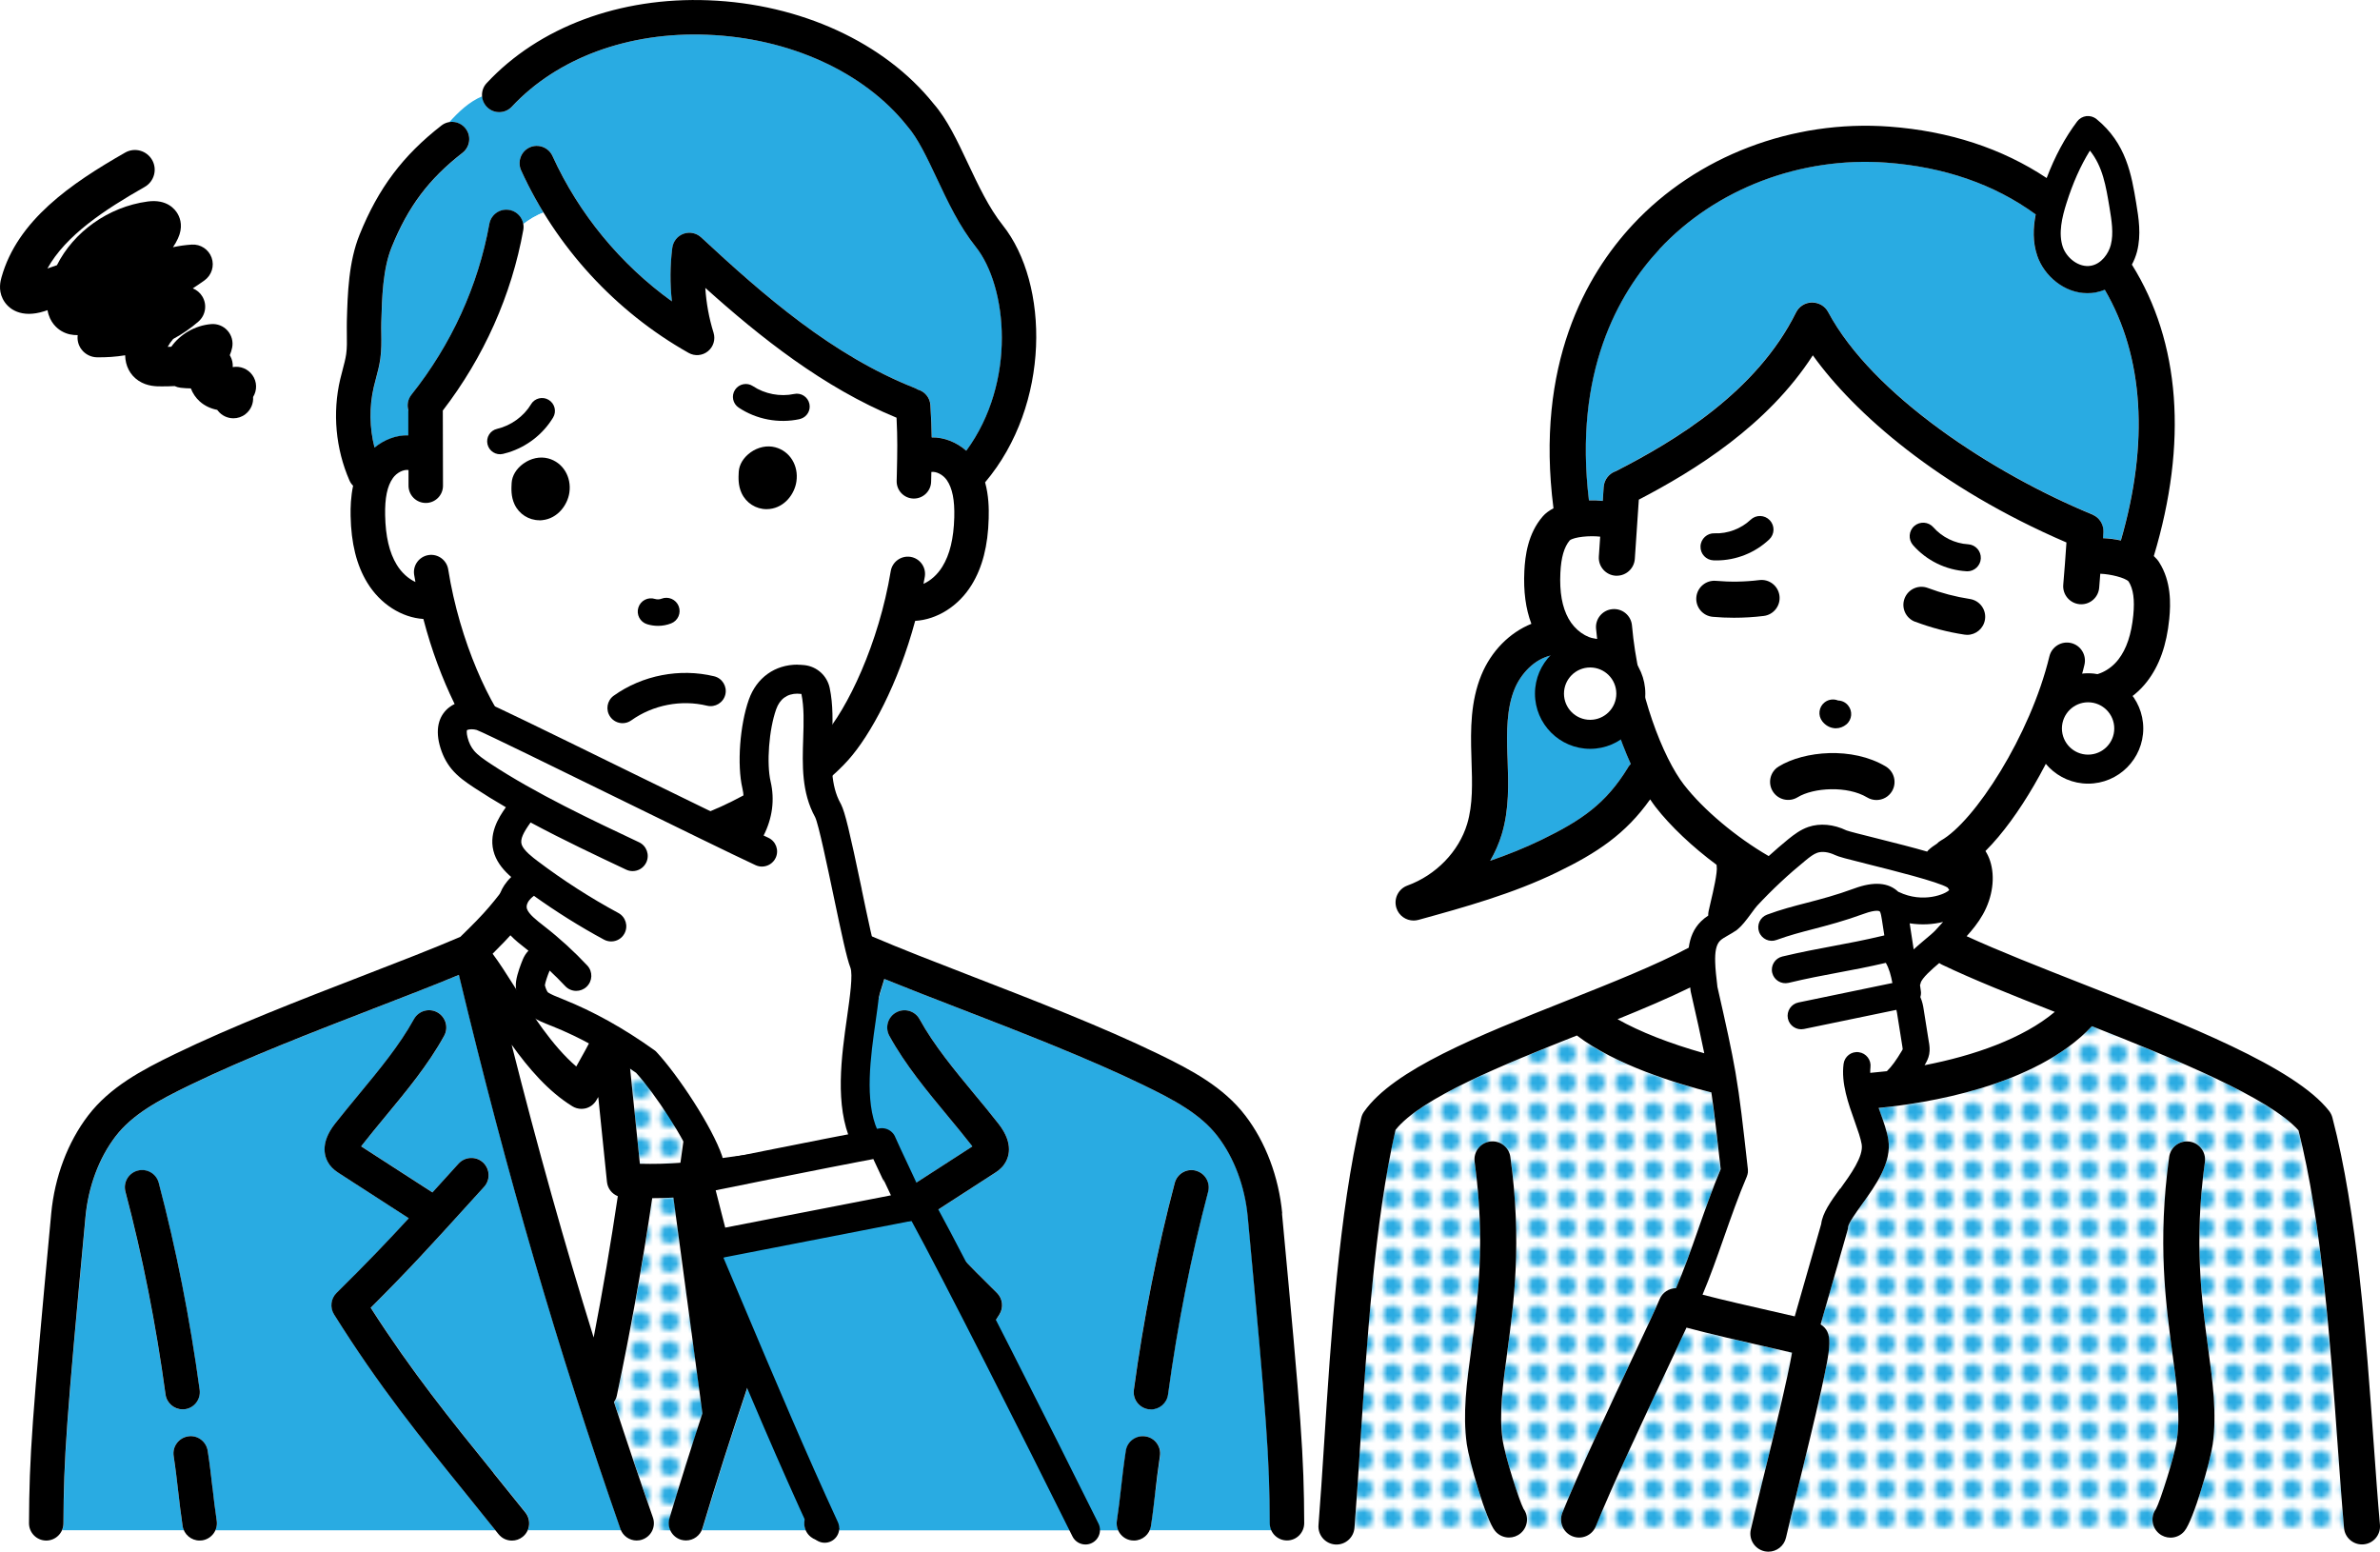
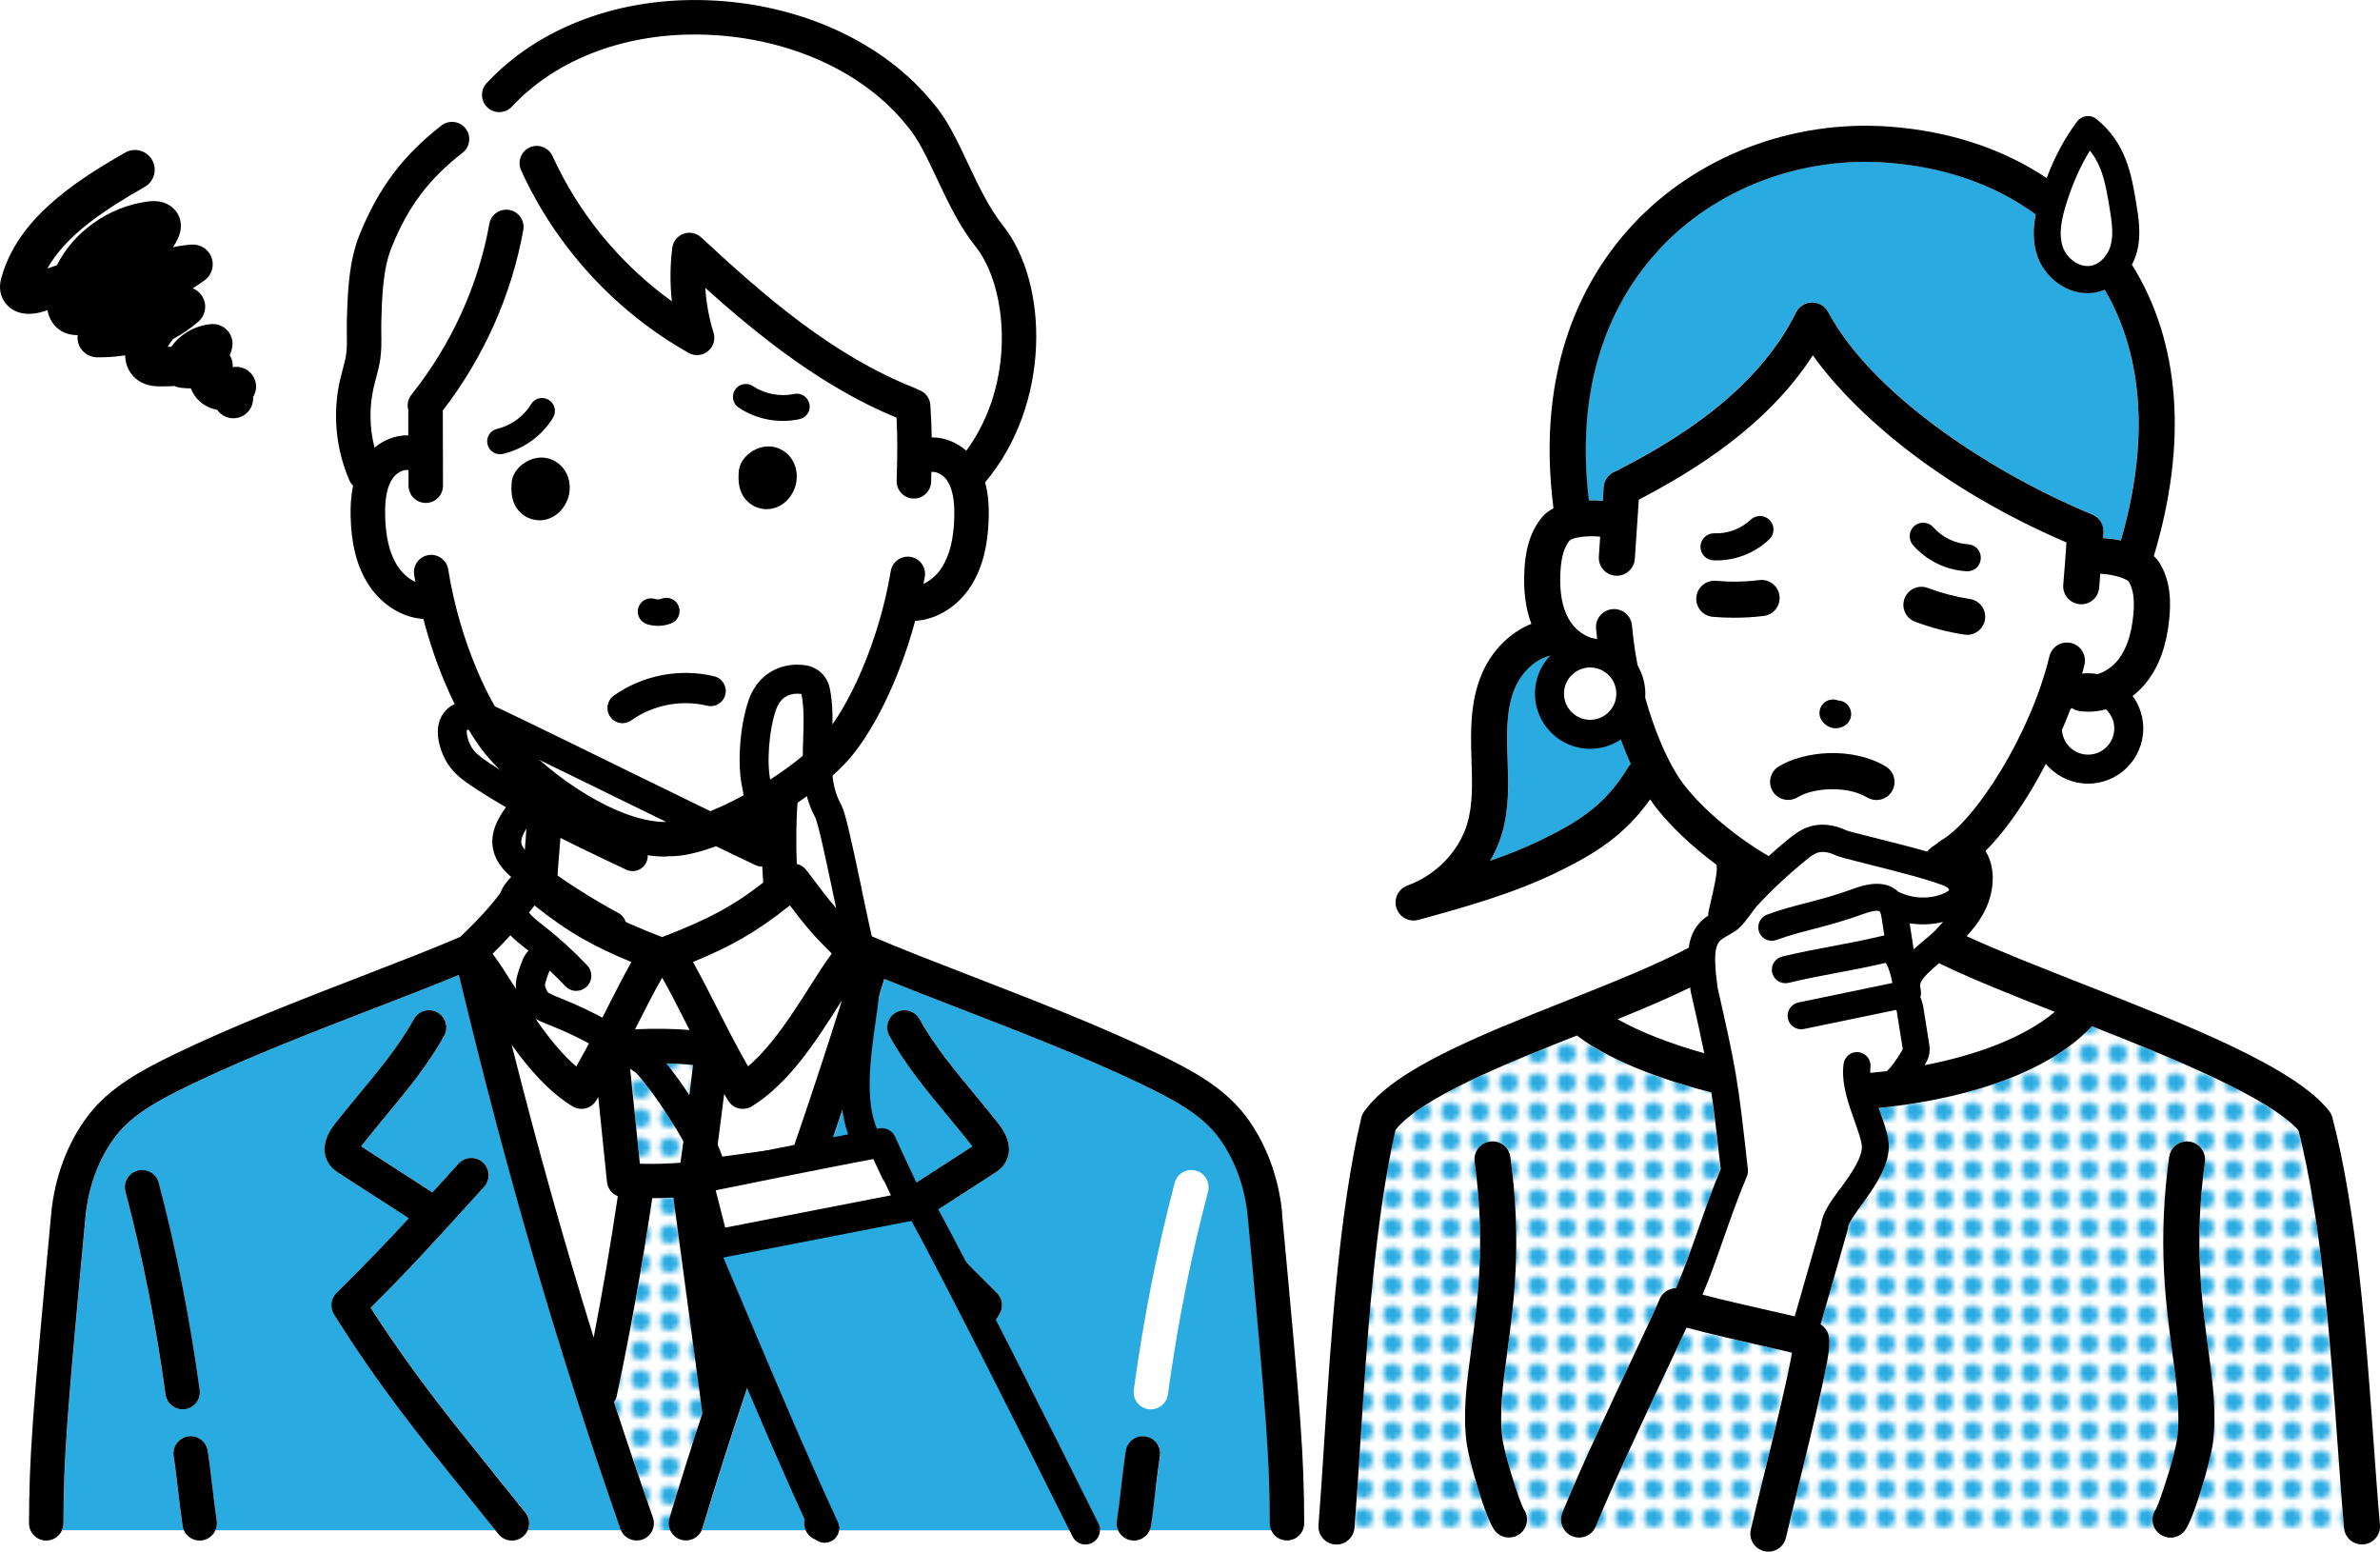
<svg xmlns="http://www.w3.org/2000/svg" xmlns:xlink="http://www.w3.org/1999/xlink" id="_レイヤー_2" data-name="レイヤー 2" viewBox="0 0 410.19 267.41">
  <defs>
    <style>
      .cls-1 {
        fill: none;
      }

      .cls-2, .cls-3 {
        fill: #fff;
      }

      .cls-2, .cls-4 {
        stroke: #000;
        stroke-linecap: round;
        stroke-linejoin: round;
        stroke-width: 5px;
      }

      .cls-5, .cls-4 {
        fill: #29abe2;
      }

      .cls-6 {
        fill: url(#_新規パターンスウォッチ_3);
      }

      .cls-7 {
        fill: url(#_新規パターンスウォッチ_3-3);
      }

      .cls-8 {
        fill: url(#_新規パターンスウォッチ_3-2);
      }
    </style>
    <pattern id="_新規パターンスウォッチ_3" data-name="新規パターンスウォッチ 3" x="0" y="0" width="4.74" height="4.74" patternTransform="translate(-87.38 259.18)" patternUnits="userSpaceOnUse" viewBox="0 0 4.74 4.74">
      <g>
        <rect class="cls-1" y="0" width="4.74" height="4.74" />
        <rect class="cls-3" y="0" width="4.74" height="4.74" />
        <circle class="cls-5" cx="2.37" cy="2.37" r="1.63" />
      </g>
    </pattern>
    <pattern id="_新規パターンスウォッチ_3-2" data-name="新規パターンスウォッチ 3" patternTransform="translate(-121.97 260.31)" xlink:href="#_新規パターンスウォッチ_3" />
    <pattern id="_新規パターンスウォッチ_3-3" data-name="新規パターンスウォッチ 3" patternTransform="translate(-121.97 260.31)" xlink:href="#_新規パターンスウォッチ_3" />
  </defs>
  <g id="_レイヤー_1-2" data-name="レイヤー 1">
    <g>
      <path class="cls-5" d="M256.83,148.33c3.04-1.06,6.02-2.24,8.86-3.62,6.9-3.35,11.1-6.21,14.92-12.49,.13-.22,.29-.4,.46-.58-1.91-4.22-3.67-9.48-4.84-15.31-.17,.03-.34,.05-.51,.05h-.05c-2.97,0-5.92-1.29-8.21-3.47-3.02,.6-5.37,3.26-6.41,5.8-1.38,3.37-1.38,7.29-1.24,11.35l.03,.75c.15,4.24,.3,8.62-1.01,12.97-.48,1.58-1.15,3.1-1.98,4.54Z" />
      <path class="cls-3" d="M290.26,135.27c3.31,4.27,9.01,9.06,14.59,12.28,1.11-1,2.23-1.98,3.39-2.92,.99-.81,2.08-1.64,3.45-2.1,2-.68,4.34-.47,6.57,.6,.43,.17,2.83,.77,4.95,1.3,3.71,.92,6.64,1.68,8.95,2.35,.06-.08,.12-.16,.19-.23,.46-.44,.97-.8,1.49-1.13,.2-.2,.42-.39,.68-.54,5.79-3.25,15.43-18.13,18.71-31.74,.4-1.67,2.08-2.7,3.75-2.3,1.67,.4,2.7,2.08,2.29,3.75-.14,.57-.29,1.16-.46,1.76,.17,0,.33,0,.5,.03,1.98,.31,4.32-.79,5.82-2.72,1.39-1.8,2.23-4.29,2.56-7.61,.27-2.68,0-4.53-.81-5.82-.61-.65-3.11-1.27-4.88-1.33-.07,.81-.12,1.62-.19,2.42-.14,1.62-1.5,2.84-3.09,2.84-.09,0-.18,0-.27-.01-1.71-.15-2.98-1.66-2.83-3.37,.21-2.43,.39-4.86,.55-7.27-22.1-9.5-36.62-22.35-43.71-32.25-7.81,12.1-20.33,19.84-29.99,24.87l-.69,10.21c-.11,1.64-1.48,2.9-3.1,2.9-.07,0-.14,0-.21,0-1.71-.12-3.01-1.6-2.89-3.31l.23-3.42c-1.79-.21-4.44,.03-5.24,.63-.97,1.15-1.49,2.93-1.62,5.59-.16,3.33,.3,5.92,1.41,7.91,1.11,1.99,3.05,3.34,4.93,3.52-.07-.6-.14-1.19-.19-1.79-.15-1.71,1.11-3.22,2.82-3.37,1.71-.14,3.22,1.11,3.37,2.82,1.04,11.76,5.31,22.72,8.99,27.48Zm39.68-44.62c.97-.85,2.44-.75,3.29,.23,1.48,1.7,3.71,2.79,5.97,2.92,1.29,.07,2.27,1.17,2.2,2.46-.07,1.24-1.1,2.2-2.33,2.2-.04,0-.09,0-.13,0-3.53-.2-6.9-1.84-9.22-4.51-.85-.97-.74-2.44,.23-3.29Zm-1.68,12.47c.61-1.61,2.4-2.42,4.01-1.81,2.34,.88,4.78,1.52,7.25,1.9,1.7,.26,2.86,1.85,2.6,3.54-.24,1.54-1.56,2.64-3.07,2.64-.16,0-.31-.01-.47-.04-2.9-.44-5.76-1.2-8.5-2.23-1.61-.61-2.42-2.4-1.81-4.01Zm-13.78,17.92c.68-.54,1.57-.63,2.32-.32,.64,.02,1.27,.3,1.71,.83,.83,.99,.7,2.46-.28,3.29-.52,.44-1.16,.67-1.82,.67-.09,0-.19,0-.28-.01-.78-.08-1.51-.5-2.04-1.18-.79-1.01-.62-2.48,.4-3.27Zm10.54,11.04c1.47,.88,1.95,2.79,1.07,4.27-.58,.97-1.61,1.51-2.67,1.51-.55,0-1.1-.14-1.6-.44-3.43-2.06-9.27-1.7-12-.03-1.47,.9-3.38,.44-4.28-1.03s-.44-3.38,1.03-4.28c4.39-2.69,12.7-3.46,18.45,0Zm-29.51-40.18c2.26,.09,4.58-.78,6.22-2.34,.94-.89,2.41-.85,3.3,.09,.89,.94,.84,2.41-.09,3.3-2.45,2.32-5.74,3.62-9.1,3.62-.17,0-.34,0-.51-.01-1.29-.05-2.29-1.14-2.24-2.42,.05-1.29,1.14-2.3,2.42-2.24Zm.23,8.2c2.49,.22,5.01,.17,7.49-.13,1.71-.2,3.26,1,3.47,2.71,.21,1.7-1,3.26-2.71,3.47-1.71,.21-3.43,.31-5.14,.31-1.22,0-2.43-.05-3.65-.16-1.71-.15-2.98-1.66-2.83-3.37,.15-1.71,1.66-2.98,3.37-2.83Z" />
      <path class="cls-6" d="M376.67,263.56h27.35c-.01-.08-.04-.15-.04-.23-.38-4.27-.73-9.15-1.1-14.32-1.23-17.19-2.75-38.53-6.75-54.2-4.97-5.6-21.21-12.28-35.6-17.95-9.79,10.41-28.75,13.3-36.76,14.08,.08,.24,.17,.47,.25,.7,.61,1.7,1.18,3.3,1.41,4.74,.65,3.99-2.22,7.96-4.52,11.15-.93,1.29-2.33,3.23-2.4,3.91,0,.19-.04,.36-.09,.55l-4.65,16.25c2.18,1.42,1.8,3.64,.04,11.62-1.05,4.73-2.51,10.73-3.81,16.03-.69,2.82-1.34,5.5-1.86,7.67h63.37c-.7-1.06-.71-2.48,.07-3.54,.74-1.37,3.23-9.16,3.62-11.99,.61-4.47-.04-9.32-.8-14.94-1.14-8.49-2.57-19.05-.55-33.72,.23-1.7,1.8-2.89,3.5-2.66,1.7,.23,2.89,1.8,2.66,3.5-1.9,13.82-.54,23.92,.55,32.04,.82,6.07,1.53,11.32,.8,16.62-.36,2.63-3.03,12.21-4.68,14.68Z" />
      <path class="cls-3" d="M360.4,45.79c1.78-.33,3.01-2.08,3.4-3.57,.52-1.99,.14-4.27-.22-6.46-.61-3.72-1.16-7.03-3.37-9.8-1.61,2.59-2.94,5.58-4.03,9.04-.77,2.43-1.44,5.23-.63,7.58,.64,1.87,2.75,3.6,4.86,3.21Z" />
      <path class="cls-6" d="M240.5,194.71c-3.62,15.69-4.99,37.07-6.09,54.29-.33,5.17-.64,10.05-.99,14.31,0,.09-.03,.17-.05,.26h24.11c-1.65-2.48-4.32-12.05-4.68-14.68-.73-5.31-.02-10.55,.8-16.62,1.09-8.11,2.46-18.21,.55-32.04-.23-1.7,.96-3.27,2.66-3.5,1.7-.23,3.27,.96,3.51,2.66,2.02,14.66,.59,25.23-.55,33.72-.76,5.62-1.41,10.48-.8,14.94,.39,2.83,2.88,10.62,3.62,11.99,.78,1.06,.77,2.48,.07,3.54h6.88c-.54-.82-.69-1.89-.29-2.87,2.87-7.09,8.13-18.26,11.97-26.42,2.25-4.78,4.19-8.9,4.78-10.35,.48-1.19,1.62-1.92,2.84-1.93,1.35-3.09,2.58-6.59,3.86-10.24,1.2-3.43,2.45-6.96,3.84-10.27-.68-6.05-1.1-9.83-1.61-13.22-6.08-1.54-16.57-4.75-23.18-9.81-12.67,5.04-26.81,10.71-31.25,16.26Z" />
      <path class="cls-3" d="M291.36,170.64l-.02-.2c-.01-.1-.02-.19-.03-.29-3.76,1.84-8.01,3.64-12.52,5.47,3.82,2.16,8.97,4.18,14.95,5.87-.56-2.78-1.3-6.05-2.33-10.6-.02-.08-.03-.17-.04-.25Z" />
      <path class="cls-5" d="M350.77,36.88c-7.08-5.14-15.69-8.12-25.59-8.86-14.83-1.11-29.48,4.48-39.21,14.93-7.07,7.6-14.79,21.2-12.13,43.25,.81-.02,1.6,.01,2.38,.1l.16-2.4c.09-1.3,.96-2.35,2.12-2.74,10.16-5.2,24.24-13.64,31.03-27.34,.52-1.04,1.57-1.71,2.74-1.73,1.15,0,2.24,.62,2.79,1.64,7.66,14.31,28.39,27.84,45.54,34.9,.03,.01,.06,.03,.09,.05,.11,.05,.2,.1,.3,.16,.08,.05,.16,.09,.24,.15,.08,.06,.16,.13,.24,.19,.08,.07,.15,.13,.22,.21,.07,.07,.12,.15,.18,.23,.06,.08,.12,.16,.18,.24,.05,.09,.1,.18,.14,.27,.04,.09,.09,.17,.12,.26,.04,.09,.06,.19,.09,.29,.03,.1,.05,.19,.07,.29,.02,.09,.02,.19,.03,.28,0,.11,.02,.22,.01,.34,0,.04,0,.07,0,.1-.02,.34-.05,.68-.07,1.02,1.01,.04,2.05,.17,3.08,.4,4.88-16.86,3.92-31.74-2.77-43.21-.48,.19-.98,.36-1.5,.45-.51,.09-1.01,.14-1.5,.14-4.05,0-7.47-3.05-8.63-6.41-.84-2.42-.73-4.87-.28-7.17-.03-.02-.06-.03-.08-.05Z" />
      <path class="cls-6" d="M308.84,233.12c-1.39-.34-3.3-.77-5.07-1.17-4.02-.91-8.85-2.01-13.12-3.15-.93,2.03-2.26,4.85-3.8,8.12-3.81,8.09-9.03,19.17-11.83,26.1-.08,.19-.17,.37-.29,.54h27.03c.55-2.39,1.35-5.67,2.2-9.15,1.61-6.59,4.14-16.92,4.88-21.3Z" />
      <path class="cls-3" d="M295.97,169.91v.07c1.58,6.9,2.46,10.9,3.12,14.7,.02,.1,.04,.2,.05,.3,.74,4.33,1.2,8.49,2.1,16.54,0,.04,0,.08,0,.12,0,.11,.01,.22,0,.33,0,.02,0,.05,0,.07-.02,.24-.07,.47-.17,.7-1.43,3.33-2.72,7-3.97,10.56-1.21,3.45-2.38,6.77-3.67,9.81,3.86,1,8.11,1.97,11.71,2.78,1.75,.4,3.1,.71,4.18,.96l4.56-15.91c.21-1.91,1.63-3.87,3.26-6.12,1.8-2.49,4.04-5.6,3.7-7.67-.17-1.02-.67-2.43-1.2-3.93-1.11-3.1-2.36-6.62-1.92-9.93,.17-1.28,1.34-2.18,2.62-2.01,1.28,.17,2.18,1.34,2.01,2.62-.04,.3-.05,.61-.04,.94,.94-.08,1.9-.17,2.87-.29,.85-.82,1.62-1.88,2.57-3.49,.08-.13,.13-.22,.16-.28,0-.1-.04-.28-.05-.4l-.93-5.85c-.04-.23-.07-.41-.11-.54l-15.94,3.3c-1.26,.26-2.5-.55-2.76-1.81-.26-1.26,.55-2.49,1.81-2.76l16.03-3.32s.11-.02,.17-.03c-.23-1.25-.55-2.47-1.13-3.48-3.09,.72-5.7,1.21-8.22,1.68-2.62,.49-5.33,1-8.55,1.77-1.25,.3-2.51-.47-2.81-1.73-.3-1.25,.47-2.51,1.73-2.81,3.33-.79,6.1-1.31,8.78-1.81,2.62-.49,5.34-1,8.56-1.77,.07-.02,.16-.04,.25-.06-.14-.93-.28-1.85-.43-2.78-.06-.38-.18-1.16-.35-1.35,0,0-.46-.43-2.78,.42-3.36,1.24-6.17,1.97-8.65,2.61-2.17,.56-4.22,1.1-6.38,1.89-1.21,.45-2.55-.17-2.99-1.38-.44-1.21,.18-2.55,1.38-2.99,2.38-.87,4.53-1.43,6.81-2.03,2.49-.65,5.07-1.32,8.22-2.48,3.36-1.24,5.9-1.03,7.58,.58,.03,.01,.06,.02,.09,.03,4.2,2.02,8.15,.32,8.69-.35-.06-.11-.16-.24-.28-.41-1.6-1-9.66-3.01-13.57-3.99-3.88-.97-5.18-1.31-5.84-1.62-1.11-.53-2.23-.68-3.05-.39-.64,.22-1.32,.74-2.01,1.31-2.96,2.4-5.77,5.04-8.38,7.84-.18,.2-.58,.74-.93,1.21-.96,1.31-1.67,2.23-2.39,2.81-.02,.02-.04,.03-.06,.05-.05,.04-.11,.1-.16,.13-.48,.34-.98,.62-1.42,.87-.57,.32-1.07,.6-1.4,.93-1.24,1.22-.91,4.14-.48,7.83Z" />
-       <path class="cls-3" d="M334.24,165.93c-1.25,1.06-3.02,2.62-3.21,3.45-.03,.12-.07,.24-.11,.35,.05,.36,.1,.72,.15,1.06,.05,.35,0,.69-.09,1,.35,.8,.48,1.59,.55,1.99l.93,5.84c.07,.47,.19,1.19,.04,1.99-.13,.72-.44,1.3-.75,1.82-.02,.03-.04,.06-.05,.09,8.46-1.63,16.96-4.58,22.45-9.19-7.28-2.86-14.08-5.58-19.45-8.14-.16-.08-.31-.18-.46-.28Z" />
      <path class="cls-3" d="M333.59,160.28c.34-.37,.68-.74,1.02-1.12,.09-.1,.18-.2,.28-.3-1.72,.44-3.71,.57-5.76,.24,.23,1.5,.46,2.99,.69,4.49,.62-.57,1.27-1.12,1.9-1.65,.77-.64,1.5-1.25,1.87-1.66Z" />
      <g>
        <path d="M258.96,248.03c-.61-4.47,.04-9.32,.8-14.94,1.15-8.49,2.57-19.05,.55-33.72-.23-1.7-1.8-2.89-3.5-2.66-1.7,.23-2.89,1.8-2.66,3.5,1.9,13.83,.54,23.93-.55,32.04-.82,6.07-1.53,11.32-.8,16.62,.38,2.74,3.27,13.05,4.89,14.97,.61,.73,1.49,1.11,2.38,1.11,.71,0,1.42-.24,2-.73,1.26-1.06,1.47-2.9,.51-4.21-.74-1.37-3.23-9.16-3.62-11.99Z" />
        <path d="M409.09,248.58c-1.26-17.7-2.83-39.72-7.11-56.01-.11-.41-.3-.79-.56-1.13-5.89-7.53-24.49-14.83-42.48-21.89-7.4-2.91-14.41-5.66-19.99-8.22,.99-1.1,1.97-2.29,2.79-3.74,1.69-2.99,2.16-6.45,1.25-9.24-.21-.64-.48-1.2-.8-1.7,5.94-5.92,11.48-16.06,14.76-24.74,.4,.31,.87,.53,1.4,.61,.53,.08,1.07,.12,1.61,.12,3.74,0,7.56-1.93,10.08-5.19,2.13-2.75,3.38-6.28,3.83-10.8,.26-2.61,.36-6.46-1.75-9.77-.24-.38-.56-.73-.91-1.06,5.86-19.5,4.57-36.85-3.78-50.22,.37-.69,.67-1.43,.88-2.22,.76-2.95,.28-5.84-.14-8.39-.8-4.82-1.7-10.28-6.84-14.47-.49-.4-1.13-.58-1.75-.51-.63,.08-1.2,.41-1.58,.91-2.11,2.81-3.84,6.02-5.26,9.76-7.69-5.11-16.79-8.09-27.1-8.86-16.68-1.23-33.22,5.07-44.23,16.89-8.05,8.64-16.85,24.1-13.67,48.88-.73,.39-1.37,.84-1.85,1.4-2.57,2.97-3.04,6.79-3.17,9.4-.17,3.52,.23,6.52,1.21,9.11-3.73,1.5-6.93,4.69-8.63,8.85-1.85,4.51-1.86,9.35-1.71,13.92l.02,.75c.13,3.91,.26,7.6-.75,10.97-1.43,4.75-5.37,8.82-10.29,10.61-1.57,.57-2.41,2.28-1.9,3.87,.42,1.32,1.64,2.16,2.96,2.16,.27,0,.55-.04,.83-.11,8.01-2.21,16.28-4.5,23.95-8.23,6.8-3.3,11.75-6.55,15.99-12.54,.32,.47,.63,.92,.94,1.32,2.57,3.31,6.37,6.89,10.51,9.96,0,.08,0,.16,.02,.25,.18,.99-.62,4.41-1.01,6.05-.15,.62-.28,1.2-.39,1.71-.05,.25-.07,.49-.06,.74-.42,.27-.83,.59-1.23,.98-1.29,1.27-1.89,2.81-2.13,4.55,0,0,0,0,0,0-5.71,3.03-13.18,6-21.09,9.15-15.3,6.08-29.75,11.83-34.87,19.11-.23,.32-.39,.69-.48,1.07-3.85,16.26-5.26,38.26-6.39,55.95-.33,5.14-.64,9.99-.98,14.21-.14,1.71,1.14,3.21,2.85,3.35,.08,0,.17,.01,.25,.01,1.6,0,2.96-1.23,3.1-2.86,.34-4.26,.66-9.14,.99-14.31,1.1-17.22,2.48-38.59,6.09-54.29,4.44-5.55,18.58-11.23,31.25-16.26,6.62,5.06,17.1,8.27,23.18,9.81,.51,3.4,.93,7.18,1.61,13.22-1.39,3.31-2.64,6.84-3.84,10.27-1.28,3.65-2.51,7.14-3.86,10.24-1.22,.02-2.36,.74-2.84,1.93-.59,1.45-2.53,5.58-4.78,10.35-3.84,8.16-9.11,19.33-11.97,26.42-.64,1.59,.12,3.4,1.72,4.05,1.59,.64,3.4-.12,4.05-1.72,2.8-6.93,8.02-18.01,11.83-26.11,1.54-3.27,2.87-6.09,3.79-8.12,4.27,1.14,9.1,2.24,13.12,3.15,1.77,.4,3.68,.84,5.07,1.17-.74,4.37-3.26,14.69-4.88,21.27-.86,3.5-1.67,6.81-2.22,9.21-.39,1.67,.66,3.34,2.33,3.73,.23,.05,.47,.08,.7,.08,1.42,0,2.7-.97,3.03-2.41,.54-2.36,1.35-5.65,2.2-9.13,1.29-5.29,2.76-11.29,3.81-16.02,1.76-7.97,2.14-10.19-.04-11.61l4.65-16.25c.05-.18,.08-.36,.09-.55,.07-.67,1.47-2.62,2.4-3.91,2.3-3.19,5.17-7.17,4.52-11.15-.23-1.44-.81-3.05-1.41-4.74-.08-.23-.17-.47-.25-.7,8.01-.77,26.97-3.66,36.76-14.08,14.39,5.67,30.63,12.35,35.6,17.95,4,15.67,5.52,37.01,6.75,54.21,.37,5.16,.72,10.04,1.1,14.31,.14,1.62,1.5,2.83,3.09,2.83,.09,0,.19,0,.28-.01,1.71-.15,2.97-1.66,2.82-3.37-.38-4.21-.72-9.06-1.09-14.19Zm-74.48-89.41c-.34,.37-.69,.74-1.02,1.12-.37,.41-1.1,1.02-1.87,1.66-.63,.53-1.28,1.08-1.9,1.65-.23-1.5-.46-2.99-.69-4.49,2.05,.32,4.04,.19,5.76-.24-.09,.1-.18,.2-.28,.3Zm-2.16,20.47l-.93-5.84c-.06-.41-.2-1.19-.55-1.99,.1-.32,.14-.65,.09-1-.05-.34-.1-.7-.15-1.06,.05-.11,.09-.23,.11-.35,.19-.84,1.96-2.4,3.21-3.45,.14,.1,.29,.2,.46,.28,5.37,2.57,12.17,5.28,19.45,8.14-5.49,4.61-14,7.56-22.45,9.19,.02-.03,.04-.06,.06-.09,.29-.49,.61-1.07,.75-1.82,.15-.8,.03-1.51-.04-1.99Zm27.75-153.68c2.21,2.76,2.75,6.07,3.37,9.8,.36,2.2,.74,4.47,.22,6.46-.39,1.49-1.61,3.24-3.4,3.57-2.1,.39-4.21-1.34-4.86-3.21-.81-2.36-.14-5.15,.63-7.58,1.09-3.46,2.42-6.44,4.03-9.04Zm-74.23,17c9.73-10.45,24.39-16.03,39.21-14.93,9.89,.74,18.5,3.71,25.59,8.86,.03,.02,.06,.03,.08,.05-.45,2.3-.55,4.75,.28,7.17,1.16,3.36,4.58,6.41,8.63,6.41,.49,0,.99-.04,1.5-.14,.52-.1,1.01-.26,1.5-.45,6.7,11.48,7.65,26.35,2.77,43.21-1.02-.23-2.07-.36-3.08-.4,.02-.34,.05-.68,.07-1.02,0-.04,0-.07,0-.1,0-.11,0-.22-.01-.34,0-.1-.01-.19-.03-.28-.02-.1-.04-.2-.07-.29-.03-.1-.05-.2-.09-.29-.04-.09-.08-.18-.12-.26-.05-.09-.09-.18-.14-.27-.05-.09-.12-.16-.18-.24-.06-.08-.12-.16-.18-.23-.07-.07-.14-.14-.22-.21-.08-.07-.15-.13-.24-.19-.08-.05-.16-.1-.24-.15-.1-.06-.2-.11-.3-.16-.03-.01-.06-.03-.09-.05-17.15-7.06-37.89-20.58-45.54-34.9-.55-1.03-1.61-1.63-2.79-1.64-1.16,.02-2.22,.68-2.74,1.73-6.79,13.69-20.86,22.13-31.02,27.33-1.16,.38-2.04,1.44-2.13,2.74l-.16,2.4c-.77-.09-1.57-.12-2.38-.1-2.66-22.05,5.06-35.65,12.13-43.25Zm-5.36,89.26c-3.82,6.28-8.03,9.14-14.92,12.49-2.84,1.38-5.82,2.57-8.86,3.62,.84-1.44,1.51-2.96,1.99-4.54,1.31-4.35,1.16-8.73,1.01-12.97l-.03-.75c-.13-4.06-.14-7.98,1.24-11.35,1.04-2.54,3.39-5.2,6.41-5.8,2.29,2.17,5.24,3.47,8.21,3.47h.05c.18,0,.35-.03,.51-.05,1.17,5.83,2.93,11.09,4.84,15.31-.17,.17-.33,.36-.46,.57Zm9.65,3.05c-3.68-4.75-7.95-15.72-8.99-27.48-.15-1.71-1.65-2.98-3.37-2.82-1.71,.15-2.98,1.66-2.82,3.37,.05,.6,.12,1.2,.19,1.79-1.88-.18-3.82-1.53-4.93-3.52-1.11-1.99-1.57-4.57-1.41-7.91,.13-2.66,.65-4.44,1.62-5.59,.8-.6,3.45-.84,5.24-.63l-.23,3.42c-.12,1.71,1.18,3.2,2.89,3.31,.07,0,.14,0,.21,0,1.62,0,2.99-1.26,3.1-2.9l.69-10.21c9.66-5.03,22.18-12.77,29.99-24.87,7.09,9.9,21.61,22.75,43.71,32.25-.16,2.41-.34,4.84-.55,7.27-.15,1.71,1.12,3.22,2.83,3.37,.09,0,.18,.01,.27,.01,1.6,0,2.95-1.22,3.09-2.84,.07-.81,.13-1.61,.19-2.42,1.77,.06,4.27,.68,4.88,1.33,.82,1.29,1.07,3.13,.81,5.82-.33,3.32-1.17,5.81-2.56,7.61-1.5,1.94-3.84,3.03-5.82,2.72-.17-.03-.34-.03-.5-.03,.17-.6,.33-1.19,.46-1.76,.4-1.67-.63-3.35-2.29-3.75-1.67-.4-3.35,.63-3.75,2.3-3.28,13.61-12.91,28.5-18.71,31.74-.26,.15-.48,.33-.68,.54-.52,.32-1.03,.69-1.49,1.13-.07,.07-.13,.15-.19,.23-2.3-.67-5.24-1.42-8.95-2.35-2.12-.53-4.52-1.13-4.95-1.3-2.23-1.07-4.57-1.28-6.57-.6-1.36,.47-2.45,1.3-3.45,2.1-1.15,.94-2.28,1.92-3.39,2.92-5.58-3.22-11.28-8.01-14.59-12.28Zm-11.47,40.36c4.51-1.83,8.76-3.63,12.52-5.47,.01,.09,.02,.19,.03,.28l.02,.21c0,.08,.02,.17,.04,.25,1.04,4.55,1.77,7.82,2.33,10.6-5.98-1.68-11.13-3.71-14.95-5.87Zm38.35,29.18c-1.63,2.25-3.04,4.22-3.26,6.12l-4.56,15.91c-1.08-.25-2.43-.56-4.18-.96-3.59-.82-7.85-1.78-11.71-2.78,1.29-3.04,2.46-6.36,3.67-9.81,1.25-3.55,2.54-7.23,3.97-10.56,.03-.08,.05-.15,.07-.23,0-.03,.02-.06,.03-.08,.03-.11,.05-.23,.07-.34,0-.04,.01-.09,.01-.13,0-.1,0-.2,0-.3,0-.04,0-.08,0-.12-.9-8.05-1.37-12.22-2.11-16.55-.01-.1-.03-.2-.05-.3-.66-3.8-1.54-7.79-3.11-14.69v-.08c-.18-1.53-.34-2.91-.37-4.11,0,0,0,0,0,0-.05-1.68,.13-2.99,.85-3.7,.33-.32,.82-.6,1.4-.93,.44-.25,.93-.53,1.42-.87,.05-.04,.11-.09,.16-.13,.02-.02,.04-.03,.06-.05,.71-.58,1.43-1.5,2.39-2.81,.35-.48,.75-1.02,.93-1.21,2.6-2.8,5.42-5.43,8.38-7.84,.72-.59,1.37-1.09,2.01-1.31,.83-.28,1.94-.14,3.05,.39,.65,.31,1.96,.65,5.84,1.62,3.92,.98,11.98,2.99,13.57,3.99,.13,.17,.22,.3,.28,.41-.54,.67-4.49,2.37-8.69,.35-.03-.01-.06-.02-.09-.03-1.68-1.61-4.22-1.82-7.58-.58-3.15,1.16-5.73,1.83-8.22,2.48-2.28,.59-4.44,1.15-6.81,2.03-1.21,.44-1.83,1.78-1.38,2.99,.45,1.21,1.79,1.83,2.99,1.38,2.16-.79,4.21-1.33,6.38-1.89,2.48-.65,5.29-1.38,8.65-2.61,2.32-.85,2.77-.43,2.78-.42,.17,.2,.29,.98,.35,1.35,.14,.93,.28,1.85,.43,2.78-.09,.02-.18,.04-.25,.06-3.23,.77-5.94,1.28-8.56,1.77-2.68,.5-5.44,1.02-8.78,1.81-1.25,.3-2.03,1.56-1.73,2.81,.3,1.25,1.56,2.02,2.81,1.73,3.22-.77,5.93-1.28,8.55-1.77,2.53-.47,5.13-.96,8.22-1.68,.58,1,.9,2.23,1.13,3.48-.05,.01-.12,.02-.17,.03l-16.03,3.32c-1.26,.26-2.07,1.5-1.81,2.76,.26,1.26,1.5,2.07,2.76,1.81l15.94-3.3c.03,.13,.07,.31,.11,.54l.93,5.85c.02,.12,.05,.29,.05,.4-.04,.09-.13,.23-.16,.29-.96,1.6-1.72,2.67-2.57,3.49-.97,.11-1.93,.21-2.87,.29,0-.32,0-.64,.04-.94,.17-1.28-.73-2.45-2.01-2.62-1.28-.18-2.45,.73-2.62,2.01-.44,3.31,.81,6.82,1.92,9.93,.53,1.49,1.03,2.91,1.2,3.93,.34,2.08-1.9,5.18-3.7,7.67Z" />
        <path d="M380.01,200.22c.23-1.7-.96-3.27-2.66-3.5-1.71-.24-3.27,.96-3.5,2.66-2.02,14.66-.59,25.23,.55,33.72,.76,5.62,1.41,10.48,.8,14.94-.39,2.83-2.88,10.62-3.62,11.99-.96,1.31-.75,3.15,.51,4.21,.58,.49,1.29,.73,2,.73,.89,0,1.77-.38,2.38-1.11,1.62-1.93,4.51-12.23,4.89-14.97,.73-5.31,.02-10.55-.8-16.62-1.09-8.12-2.46-18.22-.55-32.04Z" />
        <path d="M305.53,136.36c.9,1.46,2.81,1.92,4.28,1.03,2.74-1.68,8.58-2.03,12,.03,.5,.3,1.05,.44,1.6,.44,1.06,0,2.09-.54,2.67-1.51,.88-1.47,.41-3.38-1.07-4.27-5.75-3.45-14.06-2.69-18.45,0-1.47,.9-1.93,2.81-1.03,4.28Z" />
        <path d="M295.32,96.56c.17,0,.34,.01,.51,.01,3.36,0,6.65-1.3,9.1-3.62,.94-.89,.98-2.36,.09-3.3-.89-.94-2.36-.98-3.3-.09-1.64,1.55-3.95,2.43-6.22,2.34-1.27-.06-2.37,.95-2.42,2.24-.05,1.29,.95,2.37,2.24,2.42Z" />
        <path d="M338.93,98.45s.09,0,.13,0c1.23,0,2.26-.96,2.33-2.2,.07-1.29-.91-2.39-2.2-2.46-2.25-.13-4.48-1.22-5.97-2.92-.85-.97-2.32-1.07-3.29-.23-.97,.85-1.07,2.32-.23,3.29,2.33,2.67,5.69,4.31,9.22,4.51Z" />
        <path d="M316.12,125.49c.09,0,.19,.01,.28,.01,.65,0,1.29-.23,1.82-.67,.99-.83,1.11-2.3,.28-3.29-.44-.53-1.07-.81-1.71-.83-.75-.31-1.64-.21-2.32,.32-1.01,.79-1.19,2.26-.4,3.27,.53,.68,1.26,1.1,2.04,1.18Z" />
        <path d="M306.69,102.67c-.21-1.7-1.75-2.92-3.47-2.71-2.48,.31-5,.35-7.49,.13-1.7-.15-3.22,1.12-3.37,2.83s1.12,3.22,2.83,3.37c1.21,.11,2.43,.16,3.65,.16,1.72,0,3.44-.1,5.14-.31s2.92-1.76,2.71-3.47Z" />
        <path d="M330.07,107.13c2.74,1.04,5.6,1.79,8.5,2.23,.16,.02,.32,.04,.47,.04,1.51,0,2.83-1.1,3.07-2.64,.26-1.7-.9-3.28-2.6-3.54-2.47-.38-4.91-1.02-7.25-1.9-1.61-.61-3.4,.2-4.01,1.81-.61,1.61,.2,3.4,1.81,4.01Z" />
      </g>
      <g>
-         <path class="cls-3" d="M359.88,132.55c-3.87,0-7.01-3.15-7.01-7.01s3.15-7.01,7.01-7.01,7.01,3.15,7.01,7.01-3.15,7.01-7.01,7.01Z" />
        <path d="M359.88,121.02c2.49,0,4.51,2.02,4.51,4.51s-2.02,4.51-4.51,4.51-4.51-2.02-4.51-4.51,2.02-4.51,4.51-4.51m0-5c-5.24,0-9.51,4.27-9.51,9.51s4.27,9.51,9.51,9.51,9.51-4.27,9.51-9.51-4.27-9.51-9.51-9.51h0Z" />
      </g>
      <g>
        <path class="cls-3" d="M274.06,126.55c-3.87,0-7.01-3.15-7.01-7.01s3.15-7.01,7.01-7.01,7.01,3.15,7.01,7.01-3.15,7.01-7.01,7.01Z" />
        <path d="M274.06,115.02c2.49,0,4.51,2.02,4.51,4.51s-2.02,4.51-4.51,4.51-4.51-2.02-4.51-4.51,2.02-4.51,4.51-4.51m0-5c-5.24,0-9.51,4.27-9.51,9.51s4.27,9.51,9.51,9.51,9.51-4.27,9.51-9.51-4.27-9.51-9.51-9.51h0Z" />
      </g>
    </g>
    <g>
      <g>
        <g>
          <path class="cls-3" d="M118.85,177.49c-.18-.35-.35-.7-.53-1.04-1.37-2.7-2.68-5.29-4.19-7.98-1.51,2.68-2.83,5.28-4.2,7.98-.16,.31-.31,.62-.47,.93,3.44-.15,6.52-.12,9.39,.12Z" />
          <path class="cls-3" d="M119.43,165.77c1.52,2.71,2.83,5.29,4.19,7.99,1.59,3.14,3.23,6.37,5.31,10,4.19-3.59,7.72-9.16,10.65-13.77,1.35-2.13,2.59-4.08,3.77-5.66-3.12-3.09-4.42-4.6-7.22-8.3-5.84,4.69-10.44,7.18-16.7,9.75Z" />
          <path class="cls-3" d="M84.9,164.33c1.19,1.59,2.42,3.53,3.77,5.66,2.93,4.62,6.47,10.18,10.65,13.77,2.08-3.63,3.71-6.86,5.3-10,1.37-2.7,2.68-5.29,4.2-7.99-6.26-2.56-10.86-5.06-16.7-9.75-2.81,3.7-4.1,5.21-7.22,8.3Z" />
          <path class="cls-3" d="M129.59,190.64c-.47,.29-1.01,.44-1.56,.44-.23,0-.47-.03-.7-.08-.77-.19-1.43-.67-1.84-1.35-.23-.39-.45-.76-.68-1.14-.61,5.02-1.26,10.05-1.99,15.02-.1,.67-.42,1.27-.88,1.71l3.43,25.55c2.01-5.9,4.04-11.78,6.05-17.58,4.67-13.47,9.46-27.32,13.67-40.81-.17,.26-.33,.53-.5,.79-3.82,6.01-8.56,13.49-15.01,17.46Z" />
          <path class="cls-8" d="M110.28,200.52c2.33,.07,4.67,.01,6.99-.17,.79-5.59,1.52-11.23,2.17-16.85-3.25-.33-6.77-.38-10.92-.14l1.76,17.15Z" />
          <path class="cls-7" d="M115.56,263.7c-.28-.62-.35-1.34-.14-2.04,1.77-5.96,3.69-12.01,5.68-18.08l-5-37.18c-1.22,.07-2.43,.1-3.65,.1-1.68,11.35-3.72,22.79-6.1,34.03-.09,.41-.26,.78-.49,1.1,2.15,6.61,4.37,13.22,6.71,19.9,.26,.74,.2,1.51-.09,2.18h3.09Z" />
          <path class="cls-3" d="M115.61,147.54c-.13,0-.26,0-.39-.01-.21,.05-.42,.07-.64,.07h-.01c-5.58-.02-11.96-2.62-17.8-6.34-.08,2.12-.26,4.25-.41,6.13-.14,1.65-.29,3.52-.25,4.12,0,.03,0,.05,0,.08,5.48,4.38,9.89,6.74,18.02,9.88,7.83-3.02,12.22-5.33,17.42-9.4-.21-2.61-.3-6.48-.22-9.95-5.75,3.17-11.66,5.42-15.72,5.42Z" />
          <path class="cls-5" d="M199.11,257.05c-.21,1.83-.43,3.73-.75,5.89-.04,.27-.13,.52-.23,.75h21c-.16-.36-.25-.76-.25-1.18-.05-11.39-.48-17.32-3.8-52.85-.49-5.2-2.32-10.1-5.16-13.81-2.97-3.88-7.57-6.31-12.83-8.86-9.57-4.64-21.39-9.21-31.81-13.24-4.56-1.76-8.94-3.46-12.83-5.04-4.62,15.3-10.09,31.12-15.4,46.44-5.52,15.93-11.23,32.41-15.93,48.2-.04,.12-.09,.23-.14,.35h17.9c-.43-.98-.33-2.16,.38-3.05,1.9-2.38,3.73-4.64,5.52-6.85,7.5-9.27,14.04-17.35,21.16-28.45-6.56-6.53-10.61-10.99-16.5-17.48l-3.04-3.35c-1.1-1.21-1.01-3.09,.2-4.2,1.21-1.1,3.09-1.01,4.2,.2l3.05,3.36c.5,.55,.98,1.08,1.46,1.61l12.28-7.93c-.05-.08-.11-.16-.18-.25-1.28-1.64-2.61-3.24-4.02-4.95-3.61-4.36-7.35-8.86-10.1-13.86-.79-1.44-.27-3.24,1.17-4.04,1.44-.79,3.24-.27,4.04,1.17,2.48,4.51,6.04,8.79,9.47,12.94,1.37,1.66,2.79,3.37,4.13,5.08,2.75,3.52,1.76,5.95,.92,7.09-.54,.73-1.18,1.15-1.6,1.42l-12.03,7.78c3.77,4.09,7.33,7.83,12.45,12.87,.99,.98,1.17,2.52,.43,3.7-4.34,6.92-8.42,12.65-12.57,18.09,6.2-.14,13.78-.04,18.3,.3,1.64,.12,2.87,1.55,2.74,3.18-.12,1.56-1.42,2.75-2.96,2.75-.07,0-.15,0-.22,0-5.6-.41-16.51-.45-22.65-.1-1.59,2-3.22,4.01-4.89,6.07,7.45-.26,18.98-.48,25.49,0,1.64,.12,2.87,1.54,2.75,3.18-.12,1.64-1.55,2.86-3.18,2.75-7.4-.54-21.81-.13-28.4,.16-.04,0-.09,0-.13,0-.43,0-.84-.1-1.21-.27-.29,.36-.58,.73-.88,1.09h48.28c-.22-.5-.31-1.06-.23-1.64,.31-2.05,.51-3.82,.73-5.68,.22-1.94,.45-3.95,.82-6.37,.25-1.62,1.76-2.74,3.38-2.5,1.62,.25,2.74,1.76,2.5,3.38-.35,2.31-.57,4.26-.79,6.15Zm-.75-14.18c-.13,0-.27,0-.41-.03-1.63-.22-2.76-1.72-2.54-3.35,1.67-12.26,4.04-24.26,7.05-35.66,.42-1.59,2.04-2.53,3.63-2.11,1.59,.42,2.53,2.04,2.11,3.63-2.95,11.16-5.27,22.92-6.91,34.94-.2,1.49-1.48,2.57-2.94,2.57Z" />
          <path class="cls-3" d="M104.63,203.67l-1.5-14.64c-.12,.21-.24,.4-.36,.61-.41,.68-1.07,1.17-1.84,1.35-.23,.06-.47,.08-.7,.08-.55,0-1.09-.15-1.56-.44-4.12-2.54-7.54-6.51-10.47-10.61,4.48,17.74,9.09,34.23,14.13,50.47,1.58-8.1,2.97-16.26,4.17-24.38-1.01-.4-1.75-1.32-1.87-2.45Z" />
-           <path class="cls-5" d="M77.38,21.08c1.05-.19,2.17,.18,2.88,1.09,1.01,1.29,.78,3.16-.52,4.17-5.84,4.54-9.38,9.27-12.24,16.31-1.52,3.74-1.65,8.6-1.77,12.88-.02,.65,0,1.31,0,1.97,.02,1.39,.05,2.83-.17,4.35-.17,1.22-.47,2.33-.76,3.41-.13,.48-.26,.97-.37,1.46-.8,3.43-.75,7.04,.13,10.44,1.63-1.34,3.72-2.18,5.83-2.11v-4.11c-.01-.06,0-.12,0-.19-.27-.9-.11-1.92,.52-2.71,6.87-8.62,11.51-18.8,13.43-29.44,.29-1.62,1.84-2.69,3.45-2.4,1.26,.23,2.17,1.21,2.39,2.4,1.06-.79,2.2-1.51,3.49-1.98-1.43-2.34-2.73-4.78-3.86-7.28-.68-1.49-.02-3.26,1.48-3.94,1.49-.68,3.25-.02,3.94,1.48,4.53,9.96,11.71,18.66,20.58,25.05-.34-3.07-.33-6.18,.07-9.23,.14-1.1,.89-2.04,1.94-2.42,1.05-.38,2.22-.14,3.03,.62,10.84,10.06,22.62,20.36,36.87,25.98,.17,.07,.33,.15,.48,.25,1.19,.33,2.09,1.37,2.17,2.67,.14,2.26,.2,3.98,.23,5.58,2.17-.05,4.33,.86,5.96,2.29,8.73-11.89,7.06-28.33,1.63-35.14-2.82-3.55-4.8-7.75-6.72-11.81-1.67-3.55-3.25-6.9-5.06-8.96-.03-.04-.06-.07-.09-.11-7.37-9.26-20.23-15.11-34.41-15.66-13.58-.54-25.85,3.99-33.67,12.39-1.12,1.2-3,1.27-4.2,.15-.57-.53-.87-1.22-.93-1.94-2.25,.94-4.07,2.68-5.71,4.5Z" />
          <path class="cls-3" d="M90.19,39.66c-2.02,11.21-6.81,21.94-13.88,31.13,0,.05,.01,.09,.01,.14l.03,12.79c0,1.64-1.32,2.97-2.96,2.98h0c-1.64,0-2.97-1.33-2.97-2.96v-2.71c-.83-.15-2.03,.42-2.71,1.39-.96,1.38-1.38,3.41-1.33,6.4,.07,3.65,.73,6.44,2,8.53,.83,1.36,1.99,2.41,3.22,2.97-.07-.41-.15-.82-.22-1.24-.26-1.62,.85-3.14,2.47-3.4,1.63-.26,3.14,.85,3.4,2.47,1.96,12.46,7.28,23.85,11.52,28.65,6.43,7.29,17.84,14.84,25.81,14.87,0,0,.02,0,.02,0,.25-.05,.5-.08,.77-.07,5.12,.27,19.92-7.36,26.41-14.6,4.27-4.77,9.67-16.11,11.73-28.56,.27-1.62,1.8-2.71,3.42-2.45,1.62,.27,2.71,1.8,2.45,3.42-.07,.42-.15,.82-.23,1.23,1.23-.56,2.4-1.59,3.24-2.94,1.29-2.09,1.97-4.87,2.07-8.52,.08-2.99-.32-5.02-1.28-6.41-.66-.96-1.84-1.54-2.67-1.41,0,.17,0,.34-.01,.52l-.03,1.15c-.04,1.62-1.36,2.91-2.97,2.91-.02,0-.04,0-.06,0-1.64-.04-2.94-1.39-2.91-3.03l.03-1.15c.09-3.98,.13-6.08-.05-9.75-12.59-5.19-23.49-13.87-32.96-22.37,.16,2.62,.64,5.22,1.42,7.72,.36,1.16-.02,2.43-.97,3.2-.95,.77-2.27,.88-3.33,.28-10.23-5.76-18.9-14.19-25.01-24.19-1.29,.47-2.43,1.19-3.49,1.98,.06,.34,.07,.69,0,1.05Z" />
          <path class="cls-5" d="M64.56,173.75c-10.42,4.03-22.24,8.6-31.81,13.24-5.26,2.55-9.86,4.98-12.83,8.86-2.84,3.71-4.68,8.62-5.16,13.81-3.32,35.54-3.75,41.46-3.8,52.85,0,.42-.09,.82-.25,1.18H31.7c-.1-.24-.19-.48-.23-.75-.33-2.16-.54-4.06-.75-5.89-.22-1.89-.44-3.84-.79-6.15-.25-1.62,.87-3.14,2.49-3.38,1.62-.25,3.14,.87,3.38,2.49,.36,2.42,.59,4.42,.82,6.37,.21,1.86,.41,3.63,.73,5.68,.09,.58,0,1.14-.23,1.64h48.28c-1.7-2.12-3.36-4.17-4.97-6.17-8.06-9.97-15.03-18.58-22.84-31.03-.74-1.18-.56-2.72,.43-3.7,5.12-5.03,8.68-8.78,12.45-12.87l-12.03-7.77c-.43-.28-1.07-.69-1.6-1.42-.84-1.14-1.83-3.58,.92-7.1,1.33-1.7,2.75-3.42,4.13-5.08,3.44-4.15,6.99-8.43,9.47-12.94,.79-1.44,2.6-1.96,4.04-1.17,1.44,.79,1.96,2.6,1.17,4.04-2.75,5-6.49,9.51-10.1,13.86-1.41,1.7-2.74,3.31-4.02,4.94-.07,.09-.13,.17-.18,.25l12.28,7.93c.47-.52,.96-1.05,1.45-1.6l3.06-3.37c1.1-1.21,2.98-1.3,4.2-.2,1.21,1.1,1.3,2.98,.2,4.2l-3.05,3.36c-5.89,6.49-9.93,10.95-16.49,17.48,7.12,11.1,13.65,19.17,21.15,28.44,1.79,2.21,3.62,4.48,5.52,6.86,.71,.89,.82,2.07,.38,3.05h16.09c-.03-.07-.07-.14-.1-.22-10.84-31.02-19.45-60.56-27.84-95.48-4.3,1.78-9.3,3.72-14.55,5.75ZM31.87,242.84c-.14,.02-.27,.03-.41,.03-1.46,0-2.74-1.08-2.94-2.57-1.64-12.03-3.96-23.78-6.91-34.94-.42-1.59,.53-3.21,2.11-3.63,1.59-.42,3.21,.53,3.63,2.11,3.01,11.39,5.38,23.39,7.05,35.66,.22,1.63-.92,3.12-2.54,3.35Z" />
          <g>
            <path d="M85.05,253.8c-7.5-9.27-14.04-17.35-21.16-28.45,6.56-6.53,10.61-10.99,16.5-17.48l3.05-3.36c1.1-1.21,1.01-3.09-.2-4.2-1.21-1.1-3.09-1.01-4.2,.2l-3.05,3.36c-.5,.55-.98,1.08-1.46,1.61l-12.28-7.93c.05-.08,.11-.16,.18-.25,1.28-1.64,2.61-3.24,4.02-4.95,3.61-4.36,7.35-8.86,10.1-13.86,.79-1.44,.27-3.24-1.17-4.04-1.44-.79-3.24-.27-4.04,1.17-2.48,4.51-6.04,8.79-9.47,12.94-1.37,1.66-2.79,3.37-4.13,5.08-2.75,3.52-1.75,5.95-.92,7.1,.54,.73,1.18,1.14,1.6,1.42l12.03,7.77c-3.77,4.09-7.33,7.83-12.45,12.87-.99,.98-1.17,2.52-.43,3.7,7.81,12.46,14.78,21.07,22.85,31.04,1.78,2.2,3.6,4.46,5.49,6.82,.59,.74,1.45,1.12,2.32,1.12,.65,0,1.3-.21,1.85-.65,1.28-1.02,1.49-2.89,.47-4.18-1.9-2.38-3.73-4.64-5.52-6.85Z" />
            <path d="M36.62,256.39c-.22-1.94-.45-3.95-.82-6.38-.25-1.62-1.76-2.75-3.38-2.49-1.62,.25-2.74,1.76-2.49,3.38,.35,2.31,.57,4.27,.79,6.16,.21,1.83,.43,3.73,.75,5.88,.22,1.47,1.49,2.53,2.93,2.53,.15,0,.3-.01,.45-.03,1.62-.25,2.74-1.76,2.5-3.38-.31-2.05-.51-3.81-.72-5.67Z" />
            <path d="M31.87,242.84c1.63-.22,2.76-1.72,2.54-3.35-1.67-12.26-4.04-24.26-7.05-35.66-.42-1.59-2.04-2.53-3.63-2.11-1.59,.42-2.53,2.04-2.11,3.63,2.95,11.16,5.27,22.92,6.91,34.94,.2,1.49,1.48,2.57,2.94,2.57,.13,0,.27,0,.41-.03Z" />
            <path d="M220.99,209.11c-.59-6.29-2.85-12.29-6.36-16.87-3.76-4.91-9.22-7.82-14.95-10.6-9.79-4.75-21.73-9.36-32.26-13.44-6.32-2.45-12.29-4.75-17.02-6.79-.57-.24-1.16-.3-1.73-.19-4.42-4.32-5.19-5.3-9.67-11.26-.42-.55-1.01-.93-1.68-1.09-.13-3.44-.1-7.79,.14-10.54,3.49-2.39,6.6-4.97,8.75-7.38,3.83-4.28,8.61-13.13,11.52-23.96,3.75-.22,7.45-2.51,9.72-6.18,1.86-3.01,2.83-6.76,2.95-11.49,.05-1.72,0-3.96-.62-6.2,11.34-13.41,11.06-34.24,3.04-44.31-2.39-3-4.22-6.89-5.99-10.64-1.84-3.91-3.58-7.61-5.93-10.3C152.46,7.33,137.97,.66,122.12,.05c-15.29-.6-29.25,4.61-38.25,14.28-1.12,1.2-1.05,3.08,.15,4.2,1.2,1.12,3.08,1.05,4.2-.15,7.83-8.4,20.09-12.93,33.67-12.39,14.17,.55,27.03,6.4,34.41,15.66,.03,.04,.06,.07,.09,.11,1.81,2.06,3.39,5.42,5.06,8.96,1.91,4.06,3.89,8.26,6.72,11.81,5.43,6.82,7.1,23.25-1.63,35.14-1.63-1.43-3.79-2.34-5.96-2.29-.02-1.61-.09-3.32-.23-5.58-.08-1.3-.98-2.34-2.17-2.67-.15-.09-.31-.18-.48-.25-14.24-5.62-26.02-15.92-36.86-25.98-.82-.76-1.99-.99-3.03-.62-1.05,.38-1.79,1.31-1.94,2.42-.39,3.05-.41,6.16-.07,9.23-8.87-6.39-16.05-15.09-20.58-25.05-.68-1.49-2.44-2.15-3.93-1.48-1.49,.68-2.15,2.44-1.48,3.94,6,13.19,16.25,24.36,28.87,31.47,1.06,.6,2.38,.49,3.33-.28,.95-.77,1.33-2.03,.97-3.2-.78-2.49-1.25-5.1-1.42-7.72,9.46,8.5,20.37,17.18,32.96,22.37,.18,3.65,.14,5.75,.05,9.71l-.03,1.19c-.04,1.64,1.27,3,2.91,3.03,.02,0,.04,0,.06,0,1.61,0,2.94-1.29,2.97-2.91l.03-1.19c0-.16,0-.32,.01-.48,.82-.13,2.01,.45,2.67,1.41,.95,1.39,1.36,3.42,1.28,6.41-.1,3.65-.77,6.43-2.07,8.52-.84,1.36-2.01,2.39-3.24,2.94,.07-.41,.16-.82,.23-1.23,.27-1.62-.83-3.15-2.45-3.42-1.61-.26-3.15,.83-3.42,2.45-2.06,12.45-7.46,23.79-11.73,28.56-6.49,7.24-21.24,14.88-26.41,14.6-.26-.01-.52,.02-.77,.07,0,0-.02,0-.03,0-7.97-.03-19.38-7.58-25.81-14.87-4.24-4.8-9.55-16.18-11.52-28.65-.26-1.62-1.79-2.73-3.4-2.47-1.62,.26-2.73,1.78-2.47,3.4,.07,.42,.15,.82,.22,1.24-1.23-.57-2.39-1.61-3.22-2.97-1.28-2.1-1.93-4.89-2-8.53-.06-2.99,.36-5.02,1.33-6.4,.67-.96,1.88-1.54,2.7-1.39v2.71c.01,1.64,1.34,2.96,2.98,2.96h0c1.64,0,2.97-1.34,2.96-2.98l-.03-12.79s-.01-.09-.01-.14c7.07-9.19,11.87-19.92,13.88-31.13,.29-1.61-.78-3.16-2.4-3.45-1.62-.29-3.16,.78-3.45,2.4-1.91,10.63-6.55,20.81-13.43,29.44-.63,.79-.79,1.8-.52,2.7,0,.06-.02,.12-.02,.19v4.11c-2.1-.07-4.19,.77-5.82,2.11-.87-3.4-.93-7.01-.13-10.44,.11-.49,.24-.97,.37-1.45,.29-1.08,.59-2.2,.76-3.42,.21-1.52,.19-2.96,.17-4.35-.01-.65-.02-1.31,0-1.96,.12-4.28,.26-9.14,1.77-12.88,2.85-7.04,6.4-11.77,12.24-16.31,1.29-1.01,1.53-2.88,.52-4.17-1.01-1.3-2.88-1.53-4.17-.52-6.64,5.17-10.86,10.78-14.09,18.77-1.92,4.74-2.07,10.16-2.21,14.94-.02,.74,0,1.48,0,2.22,.02,1.22,.04,2.38-.11,3.44-.12,.85-.36,1.75-.61,2.7-.15,.54-.29,1.09-.42,1.64-1.36,5.8-.79,11.99,1.59,17.45,.15,.35,.37,.66,.63,.91-.4,1.89-.46,3.73-.43,5.2,.09,4.73,1.03,8.49,2.87,11.51,2.24,3.68,5.93,6.01,9.67,6.25,2.82,10.85,7.54,19.74,11.34,24.05,1.86,2.11,4.07,4.23,6.49,6.22,.19,3.01-.12,6.85-.38,9.96-.07,.82-.13,1.56-.18,2.22-.39,.2-.74,.48-1,.84-4.55,6.06-5.28,6.98-9.9,11.49-4.71,2.03-10.65,4.32-16.93,6.75-10.53,4.07-22.47,8.69-32.26,13.44-5.74,2.78-11.2,5.69-14.96,10.6-3.51,4.59-5.77,10.58-6.36,16.88-3.34,35.77-3.77,41.76-3.83,53.37,0,1.64,1.32,2.98,2.96,2.99h.01c1.63,0,2.96-1.32,2.97-2.96,.05-11.38,.48-17.31,3.8-52.85,.49-5.2,2.32-10.1,5.16-13.82,2.97-3.88,7.57-6.31,12.83-8.86,9.57-4.64,21.39-9.21,31.81-13.24,5.25-2.03,10.25-3.96,14.55-5.75,8.39,34.92,17.01,64.46,27.84,95.48,.43,1.22,1.58,1.99,2.8,1.99,.33,0,.66-.05,.98-.17,1.55-.54,2.37-2.24,1.82-3.79-2.33-6.68-4.56-13.29-6.71-19.9,.23-.32,.41-.69,.49-1.1,2.38-11.25,4.43-22.69,6.1-34.03,1.22,0,2.43-.04,3.65-.1l5,37.18c-1.99,6.07-3.9,12.12-5.68,18.08-.47,1.57,.43,3.23,2,3.7,.28,.08,.57,.12,.85,.12,1.28,0,2.46-.83,2.85-2.12,4.7-15.79,10.41-32.27,15.93-48.21,5.31-15.32,10.78-31.14,15.4-46.43,3.89,1.58,8.27,3.28,12.83,5.04,10.42,4.03,22.24,8.6,31.81,13.24,5.26,2.55,9.86,4.98,12.83,8.86,2.84,3.71,4.67,8.62,5.16,13.81,3.32,35.54,3.75,41.47,3.8,52.85,0,1.64,1.34,2.96,2.97,2.96h.01c1.64,0,2.96-1.34,2.96-2.99-.05-11.61-.48-17.6-3.83-53.38Zm-77.64-44.78c-1.19,1.59-2.42,3.53-3.77,5.66-2.93,4.62-6.46,10.18-10.65,13.77-2.08-3.64-3.71-6.86-5.31-10-1.37-2.7-2.68-5.29-4.19-7.99,6.26-2.56,10.86-5.06,16.7-9.75,2.81,3.7,4.1,5.21,7.22,8.3Zm-29.23,4.14c1.51,2.68,2.83,5.27,4.19,7.98,.18,.35,.35,.7,.53,1.04-2.87-.23-5.95-.27-9.39-.12,.16-.31,.31-.62,.47-.92,1.37-2.71,2.68-5.3,4.2-7.98Zm.44-20.86h.01c.22,0,.44-.03,.64-.07,.13,0,.26,.01,.39,.01,4.06,0,9.97-2.25,15.72-5.42-.08,3.47,.01,7.34,.22,9.95-5.2,4.08-9.59,6.39-17.42,9.4-8.13-3.13-12.55-5.5-18.02-9.88,0-.03,0-.05,0-.08-.05-.6,.11-2.47,.25-4.12,.16-1.88,.33-4.01,.41-6.13,5.84,3.72,12.22,6.32,17.8,6.34Zm-22.44,8.42c5.84,4.69,10.44,7.18,16.7,9.75-1.52,2.71-2.83,5.3-4.2,8-1.59,3.14-3.22,6.36-5.3,10-4.19-3.59-7.72-9.16-10.65-13.77-1.35-2.13-2.59-4.08-3.77-5.66,3.12-3.09,4.42-4.61,7.22-8.3Zm10.2,74.47c-5.04-16.24-9.66-32.73-14.14-50.47,2.93,4.1,6.36,8.08,10.47,10.61,.47,.29,1.01,.44,1.56,.44,.23,0,.47-.03,.7-.08,.77-.19,1.43-.67,1.84-1.35,.13-.21,.24-.41,.36-.61l1.5,14.64c.12,1.13,.86,2.05,1.87,2.45-1.21,8.11-2.59,16.27-4.17,24.38Zm7.96-29.97l-1.76-17.15c4.14-.23,7.67-.19,10.92,.14-.65,5.6-1.37,11.25-2.17,16.85-2.32,.18-4.66,.23-6.99,.17Zm21.15,12.67c-2.01,5.81-4.05,11.69-6.06,17.59l-3.43-25.55c.46-.45,.78-1.04,.88-1.71,.72-4.99,1.37-10.01,1.99-15.02,.22,.38,.44,.75,.68,1.14,.41,.68,1.07,1.17,1.84,1.35,.23,.06,.47,.08,.7,.08,.55,0,1.09-.15,1.56-.44,6.44-3.97,11.19-11.45,15.01-17.46,.17-.27,.34-.53,.5-.79-4.21,13.5-9,27.34-13.67,40.81Z" />
            <path d="M197.41,247.52c-1.62-.25-3.14,.87-3.38,2.49-.37,2.42-.6,4.43-.82,6.38-.21,1.86-.41,3.62-.72,5.67-.24,1.62,.87,3.14,2.5,3.38,.15,.02,.3,.03,.45,.03,1.44,0,2.71-1.06,2.93-2.53,.33-2.16,.54-4.05,.75-5.88,.22-1.89,.44-3.85,.79-6.16,.25-1.62-.87-3.14-2.49-3.38Z" />
-             <path d="M206.1,201.73c-1.59-.42-3.21,.53-3.63,2.11-3.01,11.39-5.38,23.39-7.05,35.66-.22,1.63,.92,3.12,2.54,3.35,.14,.02,.27,.03,.41,.03,1.46,0,2.74-1.08,2.94-2.57,1.64-12.03,3.96-23.78,6.91-34.94,.42-1.59-.53-3.21-2.11-3.63Z" />
            <path d="M177.98,244.89c-4.53-.34-12.11-.44-18.3-.3,4.15-5.44,8.23-11.17,12.57-18.09,.74-1.18,.56-2.72-.43-3.7-5.12-5.03-8.68-8.78-12.45-12.87l12.03-7.77c.4-.26,1.07-.69,1.61-1.42,.84-1.14,1.83-3.58-.92-7.09-1.33-1.71-2.75-3.42-4.13-5.08-3.43-4.15-6.99-8.43-9.47-12.94-.79-1.44-2.6-1.96-4.04-1.17-1.44,.79-1.96,2.6-1.17,4.04,2.75,5,6.49,9.5,10.1,13.86,1.41,1.7,2.74,3.31,4.02,4.95,.07,.09,.13,.17,.18,.25l-12.28,7.93c-.48-.52-.96-1.06-1.46-1.61l-3.05-3.36c-1.1-1.21-2.98-1.3-4.2-.2-1.21,1.1-1.3,2.98-.2,4.2l3.05,3.36c5.89,6.49,9.94,10.96,16.5,17.48-7.12,11.1-13.66,19.18-21.16,28.45-1.79,2.21-3.62,4.47-5.52,6.85-1.02,1.28-.81,3.15,.47,4.18,.55,.44,1.2,.65,1.85,.65,.87,0,1.74-.38,2.32-1.12,.48-.6,.94-1.17,1.4-1.75,.37,.17,.78,.27,1.21,.27,.04,0,.09,0,.13,0,6.58-.29,20.99-.7,28.4-.16,1.64,.11,3.06-1.11,3.18-2.75,.12-1.64-1.11-3.06-2.75-3.18-6.51-.47-18.04-.25-25.49,0,1.67-2.06,3.29-4.07,4.89-6.07,6.14-.36,17.06-.31,22.65,.1,.07,0,.15,0,.22,0,1.54,0,2.84-1.19,2.96-2.75,.12-1.64-1.11-3.06-2.74-3.18Z" />
          </g>
        </g>
        <path d="M92.98,89.66c.17,0,.35,0,.52-.03,2.62-.29,4.31-2.6,4.63-4.73,.4-2.74-1.12-5.22-3.63-5.9-1.42-.38-3-.05-4.32,.91-1.2,.87-1.93,2.08-2,3.32-.05,.98-.13,2.33,.5,3.68,.79,1.69,2.47,2.74,4.29,2.74Z" />
        <path d="M129.32,77.99c-1.2,.87-1.93,2.08-2,3.32-.05,.98-.13,2.33,.5,3.68,.79,1.69,2.47,2.75,4.29,2.75,.17,0,.35-.01,.53-.03,2.62-.29,4.31-2.6,4.62-4.73,.41-2.75-1.12-5.23-3.63-5.9-1.42-.38-2.99-.05-4.32,.91Z" />
        <path d="M113.39,107.85c.78,0,1.56-.14,2.29-.43,1.17-.46,1.75-1.78,1.29-2.96-.46-1.17-1.79-1.75-2.96-1.29-.35,.14-.77,.15-1.13,.04-1.2-.38-2.48,.28-2.86,1.49-.38,1.2,.29,2.48,1.49,2.86,.61,.19,1.25,.29,1.89,.29Z" />
        <path d="M105.18,123.53c.51,.71,1.31,1.09,2.12,1.09,.52,0,1.05-.16,1.51-.49,3.73-2.66,8.61-3.6,13.05-2.52,1.39,.34,2.81-.52,3.15-1.92,.34-1.4-.52-2.81-1.92-3.15-5.9-1.43-12.37-.19-17.31,3.34-1.17,.84-1.44,2.46-.61,3.63Z" />
        <g>
          <path class="cls-4" d="M187.08,263.65c-8.24-16.6-22.33-44.51-27.96-54.78-.14-.25-.48-.88-.7-1.08-.33-.04-1.13-.01-2.01,.15-1.43,.25-2.77-.69-3.03-2.1-.01-.06,0-.12-.01-.18-.39-1.12-.73-2.35-1.05-3.57-.27-1.01-.64-2.41-.96-3.24-10.66,.74-17.68,1.71-27.34,3.04l-1.62,.22c.59,2.55,1.54,5.99,2.28,7.94,.13,.34,.18,.68,.16,1.02,.07,.17,.13,.35,.17,.54,.27,1.41-.66,2.78-2.08,3.04-.66,.12-.81,.4-.86,.51-.2,.37-.27,1.19,.19,2.26l2.91,6.87c6.46,15.3,11.44,27.08,16.97,39.06" />
          <g>
-             <path class="cls-3" d="M124.53,202.05c-1.18,0-2.22-.83-2.45-2.02,0,0-.02-.08-.01-.08,0,0,0,0,0,0-1.6-4.63-7.23-13.17-10.74-16.96-5.15-3.67-10.12-6.44-15.2-8.48l-.36-.15c-.97-.38-1.89-.75-2.67-1.25-.14-.09-.26-.19-.38-.3-.75-.72-1.11-1.95-1.23-2.44-.08-.31-.09-.63-.04-.95,.16-1.12,.85-2.81,.99-3.14,.32-.76,.98-1.31,1.78-1.48,.17-.04,.35-.06,.52-.06,.63,0,1.24,.24,1.71,.68,1.05,.98,1.96,1.89,2.8,2.79h.15s.04-.11,0-.14c-2.14-2.29-4.5-4.45-7.02-6.42l-.24-.19c-1.54-1.2-3.12-2.44-3.66-4.05-.38-1.14-.18-2.41,.55-3.51,.35-.53,.83-1.03,1.47-1.52,.45-.35,.99-.53,1.54-.53,.51,0,1.02,.15,1.45,.46,3.83,2.73,7.81,5.22,11.82,7.39,.02,0,.04,0,.05,0,.04,0,.07-.01,.09-.05,.03-.05,0-.11-.04-.14-4.98-2.69-9.76-5.77-14.21-9.13-1.45-1.1-3.05-2.4-3.61-4-.77-2.19,.56-4.3,1.85-6.11,.48-.67,1.25-1.04,2.03-1.04,.4,0,.81,.1,1.18,.3,5.57,2.99,11.3,5.69,16.35,8.07,.01,0,.03,0,.04,0,.04,0,.08-.01,.09-.05,.02-.05,0-.12-.05-.14-8.03-3.79-18.02-8.49-25.95-13.73-1.33-.88-2.5-1.69-3.38-2.75-.73-.88-1.26-1.95-1.58-3.2-.26-1.02-.29-1.95-.08-2.63,.15-.49,.45-.92,.85-1.23,.72-.56,1.68-.68,2.36-.68,.52,0,1.03,.07,1.53,.21,.07,.02,.14,.04,.21,.07,1.28,.48,10.93,5.19,24.42,11.8l.19,.1c9.8,4.8,19.87,9.73,23.63,11.47,.01,0,.03,0,.04,0,.04,0,.08-.01,.1-.06,.02-.04,0-.12-.05-.14l-.82-.38c-.61-.29-1.08-.81-1.3-1.45s-.17-1.34,.13-1.94c1.26-2.49,1.6-5.04,1-7.59-.84-3.59-.36-9.95,1.04-13.89,.98-2.76,3.18-4.35,6.04-4.35,.3,0,.6,.02,.92,.05,1.07,.12,1.95,.91,2.17,1.97,.55,2.59,.46,5.35,.36,8.26-.15,4.43-.28,8.62,1.75,12.29,.02,.04,.04,.08,.06,.11,.62,1.26,1.57,5.53,3.35,14.04,1.14,5.45,2.21,10.56,2.8,12.05,.65,1.64,.35,4.35-.41,9.72-.92,6.48-2.08,14.54,.53,20.31,.33,.74,.29,1.59-.12,2.29-.41,.7-1.13,1.16-1.94,1.23-7.71,.68-13.82,1.52-21.55,2.59l-.51,.07c-.12,.02-.23,.02-.34,.02Z" />
            <path d="M137.48,119.54c.21,0,.42,.01,.64,.04,.48,2.3,.4,4.91,.31,7.66-.15,4.58-.3,9.31,2.06,13.58,.59,1.21,2.13,8.6,3.16,13.49,1.4,6.68,2.29,10.84,2.91,12.42,.47,1.2-.08,5.05-.56,8.45-.98,6.88-2.17,15.28,.73,21.69-7.72,.68-13.84,1.52-21.68,2.61l-.51,.07c-.02-.11-.04-.22-.08-.33-1.71-5.03-7.58-13.92-11.3-17.92-.12-.13-.25-.25-.4-.35-5.3-3.78-10.44-6.64-15.71-8.75l-.36-.15c-.86-.34-1.67-.66-2.25-1.04-.11-.11-.37-.57-.53-1.23,.08-.54,.43-1.6,.82-2.53,.93,.87,1.83,1.76,2.68,2.67,.51,.55,1.21,.83,1.9,.83,.64,0,1.28-.23,1.78-.7,1.05-.98,1.11-2.63,.12-3.68-2.23-2.38-4.68-4.63-7.31-6.68l-.24-.19c-1.18-.92-2.53-1.97-2.83-2.87-.19-.56,.12-1.11,.26-1.32,.21-.31,.52-.63,.93-.94,3.84,2.74,7.89,5.29,12.08,7.55,.39,.21,.82,.31,1.24,.31,.93,0,1.82-.49,2.29-1.37,.68-1.27,.21-2.85-1.05-3.53-4.87-2.63-9.55-5.64-13.9-8.93-.84-.63-2.4-1.81-2.76-2.84-.33-.95,.34-2.17,1.53-3.83,5.62,3.02,11.43,5.75,16.47,8.13,.36,.17,.74,.25,1.11,.25,.98,0,1.91-.55,2.36-1.5,.61-1.3,.06-2.85-1.25-3.47-7.95-3.75-17.85-8.41-25.63-13.55-1.16-.77-2.18-1.47-2.83-2.26-.49-.59-.86-1.34-1.09-2.24-.21-.8-.13-1.21-.11-1.26,.09-.07,.4-.16,.82-.16,.26,0,.55,.03,.86,.12,1.27,.47,14.09,6.75,24.39,11.8,9.78,4.79,19.88,9.74,23.68,11.5,.35,.16,.73,.24,1.09,.24,.98,0,1.93-.56,2.37-1.51,.61-1.31,.04-2.85-1.27-3.46-.24-.11-.51-.24-.81-.38,1.51-2.98,1.94-6.15,1.21-9.29-.73-3.14-.29-8.98,.96-12.48,.62-1.75,1.88-2.68,3.69-2.68m0-5h0c-3.92,0-7.06,2.25-8.4,6.01-1.56,4.39-2.06,11.25-1.12,15.29,.46,1.96,.19,3.95-.8,5.9-.05,.1-.09,.19-.14,.29-4.83-2.34-11.6-5.65-18.22-8.89,0,0-.04-.02-.04-.02l-.08-.04c-16.4-8.04-23.47-11.47-24.76-11.95-.14-.05-.27-.1-.41-.13-.72-.2-1.45-.3-2.19-.3-1.07,0-2.62,.21-3.9,1.21-.8,.62-1.39,1.47-1.69,2.43-.36,1.14-.35,2.53,.04,4.02,.42,1.6,1.11,3.01,2.07,4.17,1.09,1.32,2.48,2.29,3.93,3.24,1.73,1.14,3.55,2.26,5.43,3.35-1.23,1.73-3.16,4.71-1.97,8.1,.56,1.59,1.67,2.85,2.89,3.92-.46,.44-.85,.91-1.18,1.4-1.15,1.73-1.46,3.8-.83,5.68,.78,2.33,2.75,3.87,4.49,5.23l.24,.19c.08,.07,.17,.13,.25,.2-.41,.43-.74,.94-.97,1.5-.28,.68-.96,2.39-1.16,3.74-.09,.63-.06,1.28,.09,1.9,.21,.88,.75,2.53,1.92,3.66,.23,.23,.49,.43,.76,.6,.99,.63,2.06,1.06,3.1,1.47l.36,.14c4.82,1.93,9.56,4.57,14.46,8.04,3.25,3.57,8.45,11.48,9.99,15.74,.5,2.32,2.56,3.94,4.88,3.94,.23,0,.46-.02,.69-.05l.51-.07c7.71-1.07,13.79-1.91,21.43-2.58,1.61-.14,3.06-1.06,3.88-2.46,.82-1.4,.91-3.11,.24-4.58-2.31-5.11-1.21-12.77-.33-18.93,.85-5.95,1.13-8.79,.26-10.99-.51-1.29-1.71-7.01-2.67-11.61v-.06c-2.14-10.19-2.87-13.19-3.55-14.59-.04-.08-.08-.15-.12-.23-1.7-3.07-1.57-6.92-1.44-11,.1-2.93,.2-5.96-.41-8.85-.44-2.11-2.19-3.7-4.34-3.94-.4-.04-.8-.07-1.19-.07h0Z" />
          </g>
          <path class="cls-2" d="M157.09,207.84c-.01-.06-4.79-10.1-5.1-10.93-10.64,1.97-31.69,6.27-31.69,6.27,.59,2.55,2.82,11.08,2.86,11.27l33.93-6.61Z" />
        </g>
        <path d="M91.53,69.66c-1.27,2.1-3.46,3.68-5.85,4.24-1.21,.28-1.94,1.47-1.66,2.66,.28,1.19,1.47,1.94,2.66,1.66,.31-.07,.62-.16,.92-.25,3.2-.99,5.98-3.14,7.72-6.01,.64-1.05,.3-2.41-.75-3.05s-2.41-.3-3.05,.75Z" />
        <path d="M137.8,72.22c.07-.01,.13-.03,.19-.05,1.09-.33,1.76-1.45,1.51-2.58-.26-1.2-1.44-1.96-2.63-1.7-2.4,.51-5.05,.01-7.1-1.35-1.02-.68-2.4-.4-3.08,.62-.68,1.02-.4,2.4,.62,3.08,3.07,2.04,6.89,2.76,10.48,1.99Z" />
      </g>
      <path d="M21.57,61.23c.04,1.82,.83,3.39,2.3,4.37,1.49,1,3.15,.99,4.04,.98,.7,0,1.44-.01,2.19-.05,.32,.15,.67,.25,1.03,.29,.58,.07,1.17,.1,1.76,.11,.33,.86,.85,1.63,1.54,2.25,.85,.76,1.9,1.24,3.01,1.45,.03,.04,.06,.08,.09,.12,.67,.87,1.68,1.33,2.7,1.33,.72,0,1.46-.23,2.07-.71,.94-.73,1.4-1.85,1.32-2.96,.71-1.14,.7-2.63-.12-3.77-.78-1.1-2.12-1.61-3.39-1.38,.04-.64-.09-1.29-.41-1.88-.03-.06-.07-.12-.1-.17,.18-.42,.32-.86,.41-1.31,.21-1.05-.09-2.14-.8-2.93-.71-.8-1.76-1.21-2.83-1.12-2.79,.24-5.33,1.75-6.86,3.9-.21,0-.41,.02-.62,.02,.26-.48,.58-.94,.95-1.36,1.56-.84,3.02-1.84,4.34-2.99,1.26-1.09,1.54-2.93,.67-4.35-.39-.64-.97-1.11-1.63-1.38,.69-.45,1.36-.91,2.02-1.38,1.23-.89,1.73-2.48,1.22-3.91-.51-1.43-1.91-2.35-3.43-2.25-1.09,.07-2.17,.22-3.23,.45,.33-.47,.62-.98,.87-1.53,.86-1.88,.45-3.31-.04-4.19-.45-.8-1.85-2.6-5.17-2.16-6.85,.92-12.81,5.29-15.66,10.98-.54,.19-1.09,.38-1.64,.57,3.17-5.72,9.86-10.13,16.77-14.06,1.63-.93,2.21-3.01,1.28-4.64-.93-1.63-3.01-2.21-4.64-1.28C12.14,31.67,3,38,.26,47.78c-.16,.58-.59,2.11,.21,3.71,.92,1.85,3.27,3.38,7.14,2.15,.19-.06,.38-.12,.58-.19,.37,2.15,1.71,3.19,2.39,3.59,.96,.57,1.93,.72,2.81,.71-.11,.87,.12,1.76,.66,2.47,.63,.83,1.61,1.33,2.65,1.35,1.64,.03,3.28-.09,4.88-.35Z" />
    </g>
  </g>
</svg>